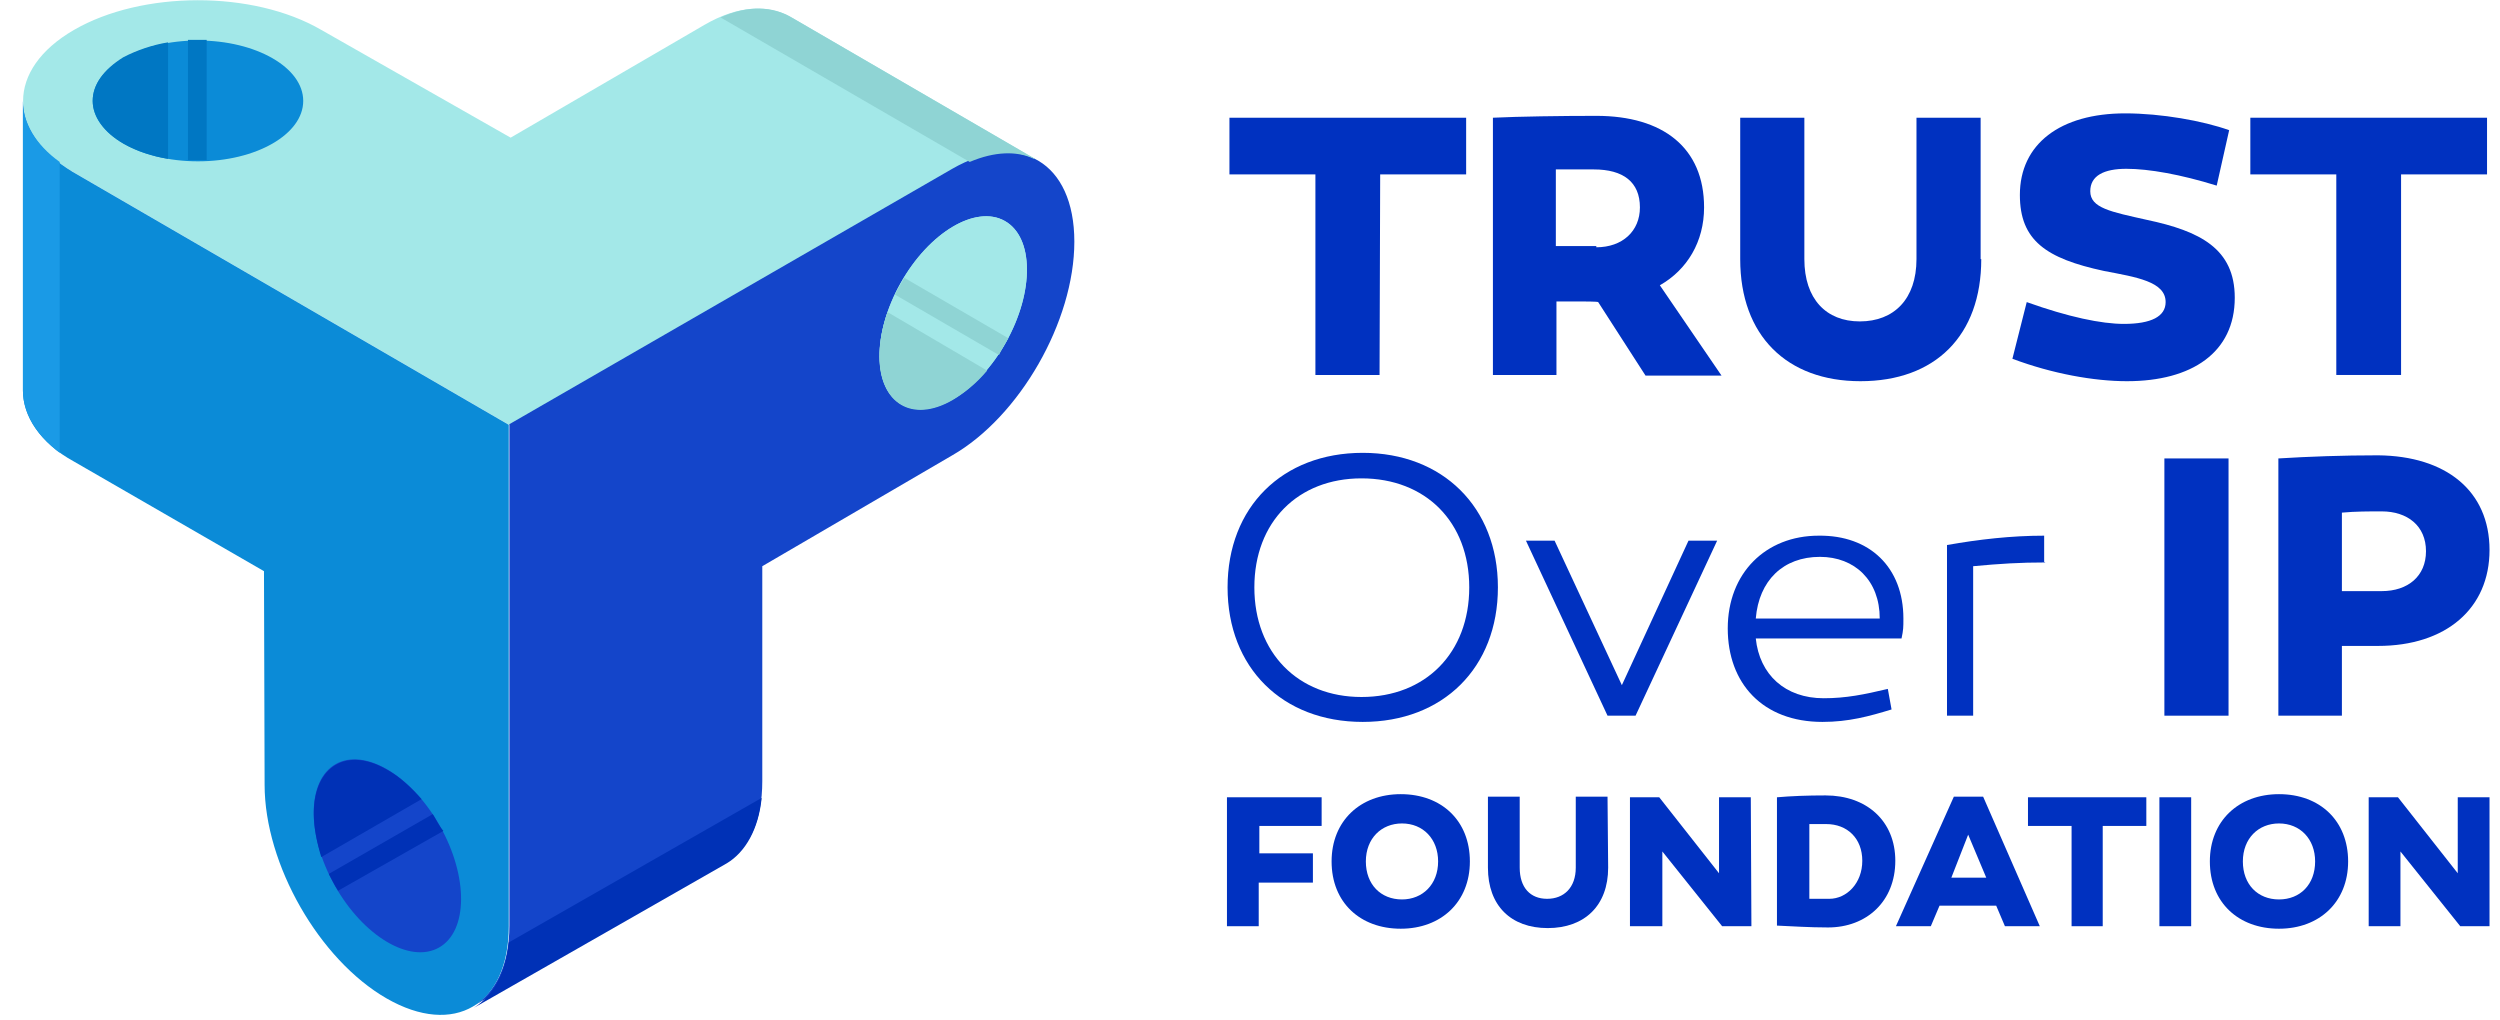
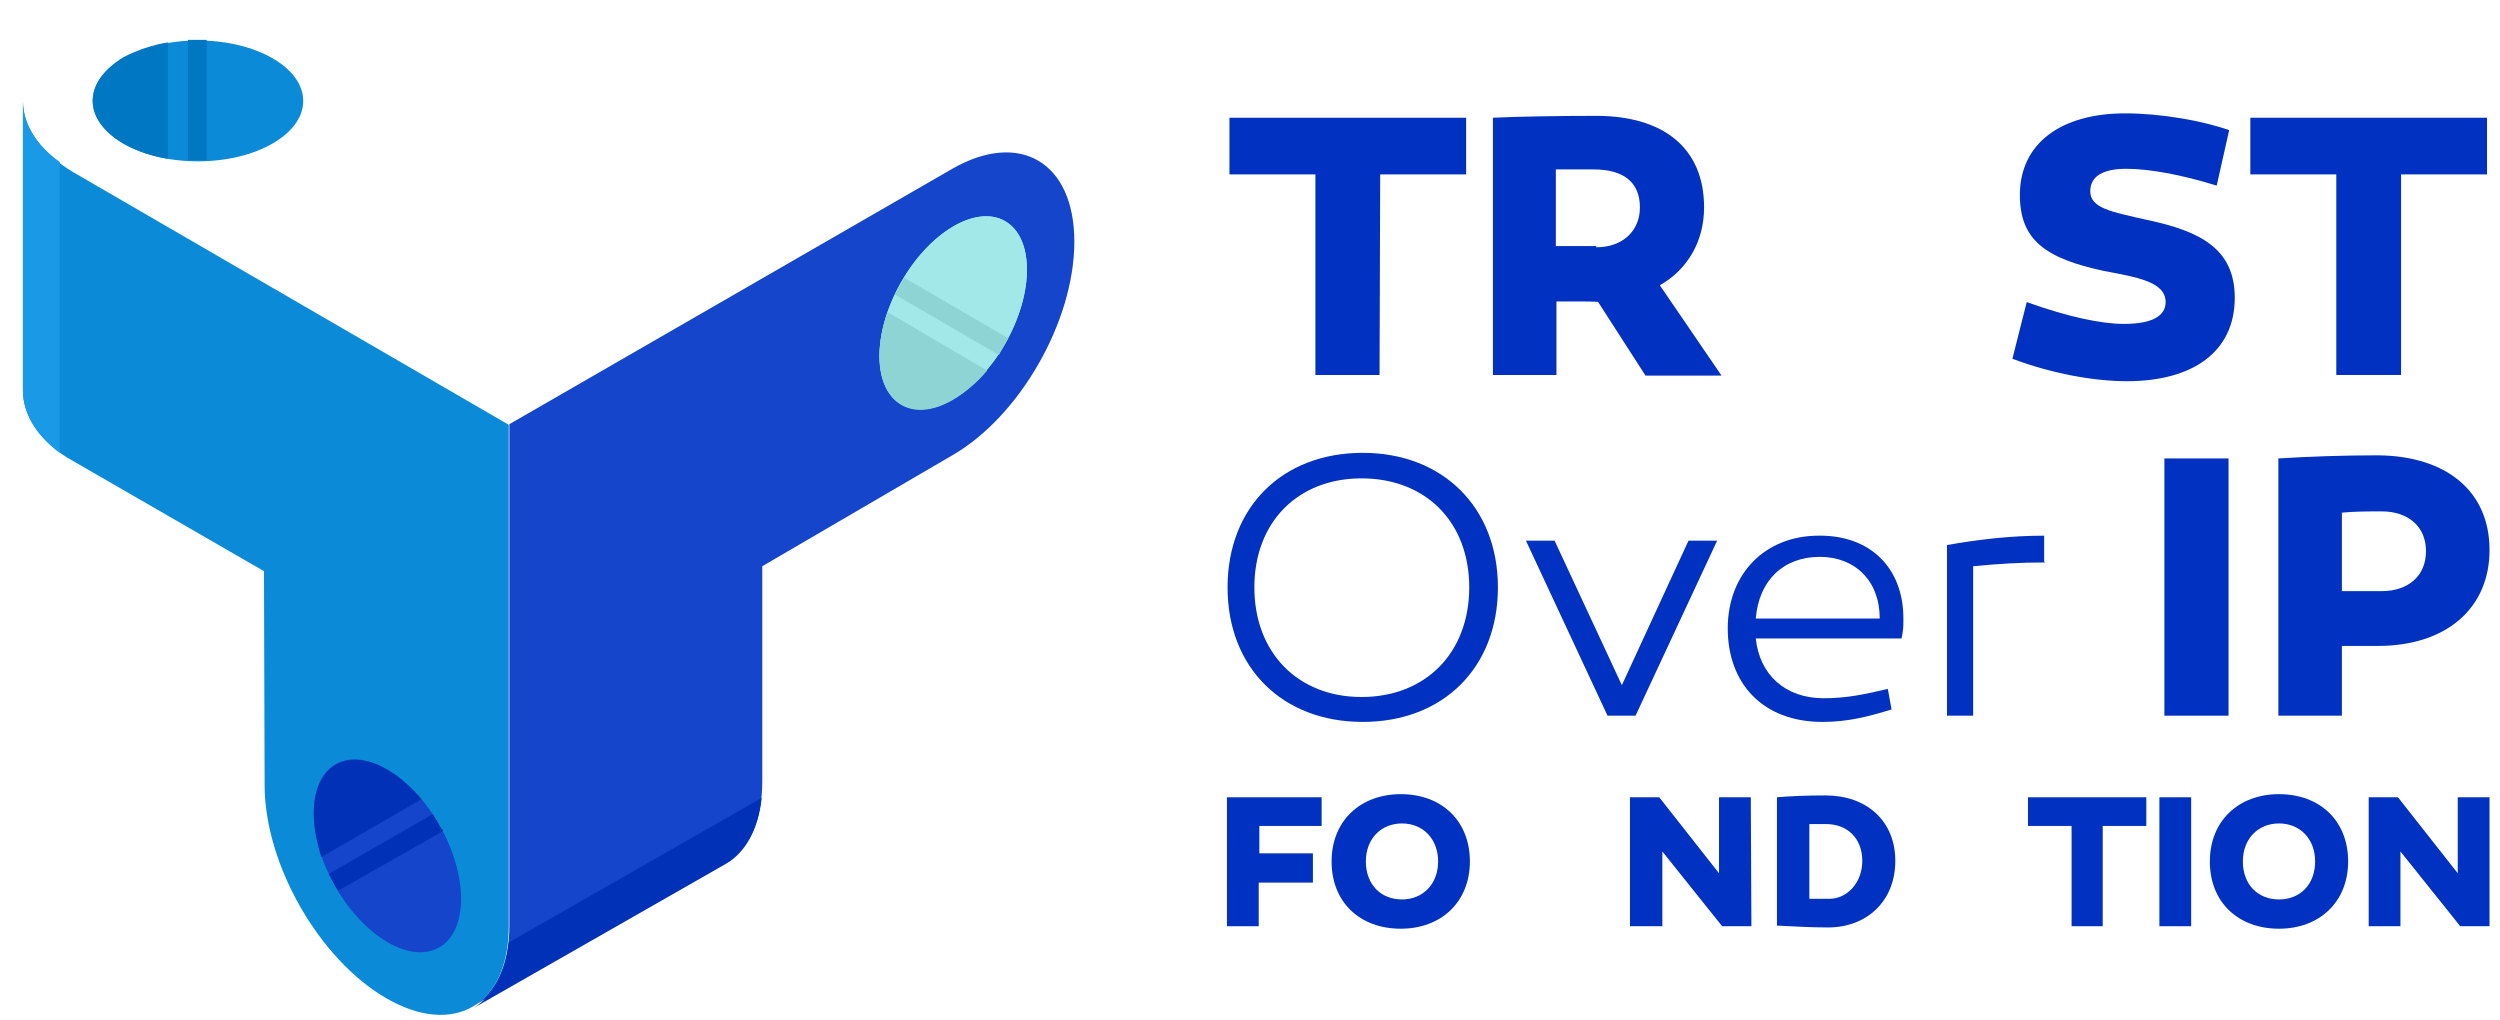
<svg xmlns="http://www.w3.org/2000/svg" width="179" height="73" viewBox="0 0 179 73" fill="none">
  <path d="M98.776 26.848H94.183V12.487H88.028V8.429H104.976V12.487H98.821L98.776 26.848Z" fill="#0031C0" />
  <path d="M113.315 21.585H111.442V26.848H106.893V8.429C108.766 8.34 111.754 8.295 114.296 8.295C119.068 8.295 122.012 10.57 122.012 14.851C122.012 17.304 120.808 19.311 118.845 20.426L123.261 26.893H117.82L114.43 21.63C114.386 21.585 113.315 21.585 113.315 21.585ZM114.296 17.705C116.17 17.705 117.418 16.546 117.418 14.851C117.418 13.023 116.214 12.131 114.118 12.131C113.315 12.131 112.29 12.131 111.398 12.131V17.616H114.296V17.705Z" fill="#0031C0" />
-   <path d="M141.858 18.553C141.858 24.038 138.558 27.294 133.206 27.294C127.943 27.294 124.599 24.038 124.599 18.553V8.429H129.192V18.553C129.192 21.407 130.753 23.013 133.161 23.013C135.614 23.013 137.22 21.407 137.22 18.553V8.429H141.813V18.553H141.858Z" fill="#0031C0" />
  <path d="M158.716 13.29C156.129 12.487 153.855 12.086 152.249 12.086C150.644 12.086 149.663 12.577 149.663 13.692C149.663 14.896 151.134 15.163 153.721 15.743C157.512 16.546 160.009 17.795 160.009 21.318C160.009 25.242 156.932 27.294 152.294 27.294C149.93 27.294 146.942 26.759 144.088 25.688L145.114 21.63C148.102 22.7 150.465 23.191 152.071 23.191C154.033 23.191 155.059 22.656 155.059 21.63C155.059 20.158 152.963 19.846 150.644 19.4C146.496 18.508 144.623 17.215 144.623 13.959C144.623 10.302 147.522 8.117 152.16 8.117C154.747 8.117 157.735 8.652 159.608 9.321L158.716 13.29Z" fill="#0031C0" />
  <path d="M171.872 26.848H167.279V12.487H161.124V8.429H178.072V12.487H171.917V26.848H171.872Z" fill="#0031C0" />
  <path d="M107.25 42.056C107.25 47.809 103.325 51.689 97.572 51.689C91.819 51.689 87.894 47.809 87.894 42.056C87.894 36.303 91.819 32.423 97.572 32.423C103.281 32.423 107.25 36.303 107.25 42.056ZM105.198 42.056C105.198 37.373 102.077 34.251 97.483 34.251C92.934 34.251 89.812 37.373 89.812 42.056C89.812 46.739 92.934 49.905 97.483 49.905C102.077 49.905 105.198 46.739 105.198 42.056Z" fill="#0031C0" />
  <path d="M115.099 51.243L109.257 38.711H111.308L116.125 49.058L120.897 38.711H122.948L117.106 51.243H115.099Z" fill="#0031C0" />
  <path d="M136.283 44.286C136.283 44.91 136.283 45.089 136.15 45.713H125.714C125.981 48.3 127.81 49.994 130.575 49.994C132.18 49.994 133.474 49.727 135.168 49.325L135.436 50.797C133.83 51.288 132.359 51.689 130.486 51.689C126.204 51.689 123.707 48.924 123.707 44.999C123.707 41.03 126.427 38.354 130.218 38.354C133.875 38.31 136.283 40.629 136.283 44.286ZM125.714 44.286H134.589C134.589 41.565 132.805 39.871 130.307 39.871C127.676 39.871 125.937 41.565 125.714 44.286Z" fill="#0031C0" />
  <path d="M146.452 40.272C144.623 40.272 143.196 40.361 141.278 40.54V51.243H139.405V39.023C141.68 38.622 143.999 38.354 146.362 38.354V40.227L146.452 40.272Z" fill="#0031C0" />
  <path d="M159.563 51.243H154.97V32.824H159.563V51.243Z" fill="#0031C0" />
  <path d="M178.25 39.38C178.25 43.572 175.128 46.248 170.267 46.248H167.68V51.243H163.131V32.824C165.317 32.69 167.725 32.601 170.267 32.601C175.128 32.646 178.25 35.143 178.25 39.38ZM170.535 42.324C172.408 42.324 173.701 41.253 173.701 39.469C173.701 37.641 172.363 36.615 170.535 36.615C169.598 36.615 168.661 36.615 167.68 36.704V42.324H170.535Z" fill="#0031C0" />
  <path d="M94.004 61.099V63.195H90.124V66.317H87.85V57.085H94.629V59.137H90.169V61.099H94.004Z" fill="#0031C0" />
  <path d="M105.243 61.679C105.243 64.578 103.192 66.496 100.293 66.496C97.394 66.496 95.342 64.623 95.342 61.679C95.342 58.78 97.394 56.862 100.293 56.862C103.236 56.862 105.243 58.78 105.243 61.679ZM102.969 61.679C102.969 60.074 101.898 58.959 100.382 58.959C98.91 58.959 97.795 60.029 97.795 61.679C97.795 63.329 98.866 64.4 100.382 64.4C101.854 64.4 102.969 63.329 102.969 61.679Z" fill="#0031C0" />
-   <path d="M115.144 62.125C115.144 64.846 113.449 66.451 110.818 66.451C108.187 66.451 106.536 64.846 106.536 62.125V57.041H108.811V62.125C108.811 63.552 109.569 64.355 110.773 64.355C111.977 64.355 112.825 63.552 112.825 62.125V57.041H115.099L115.144 62.125Z" fill="#0031C0" />
  <path d="M125.401 66.317H123.305L119.024 60.965V66.317H116.705V57.085H118.801L123.082 62.526V57.085H125.357L125.401 66.317Z" fill="#0031C0" />
  <path d="M135.704 61.634C135.704 64.533 133.652 66.406 130.887 66.406C129.549 66.406 128.256 66.317 127.23 66.273V57.086C128.256 56.996 129.415 56.952 130.709 56.952C133.652 56.952 135.704 58.78 135.704 61.634ZM133.34 61.634C133.34 60.029 132.269 59.003 130.753 59.003C130.352 59.003 129.95 59.003 129.549 59.003V64.355C130.04 64.355 130.486 64.355 130.976 64.355C132.225 64.355 133.34 63.24 133.34 61.634Z" fill="#0031C0" />
-   <path d="M138.246 66.317H135.748L139.896 57.041H141.992L146.05 66.317H143.553L142.928 64.846H138.87L138.246 66.317ZM139.717 62.839H142.215L140.921 59.761L139.717 62.839Z" fill="#0031C0" />
  <path d="M150.599 66.317H148.325V59.137H145.203V57.085H153.677V59.137H150.555V66.317H150.599Z" fill="#0031C0" />
  <path d="M156.888 66.317H154.613V57.085H156.888V66.317Z" fill="#0031C0" />
  <path d="M168.126 61.679C168.126 64.578 166.075 66.496 163.176 66.496C160.277 66.496 158.226 64.623 158.226 61.679C158.226 58.78 160.277 56.862 163.176 56.862C166.119 56.862 168.126 58.78 168.126 61.679ZM165.763 61.679C165.763 60.074 164.692 58.959 163.176 58.959C161.704 58.959 160.589 60.029 160.589 61.679C160.589 63.329 161.66 64.4 163.176 64.4C164.692 64.4 165.763 63.329 165.763 61.679Z" fill="#0031C0" />
  <path d="M178.25 66.317H176.154L171.872 60.965V66.317H169.598V57.085H171.694L175.975 62.526V57.085H178.25V66.317Z" fill="#0031C0" />
-   <path d="M50.432 1.784C52.885 0.357 55.026 0.312 56.676 1.249L74.381 11.551L74.471 11.64C72.91 10.704 70.68 10.837 68.316 12.175L36.518 30.46L5.299 12.354C0.438 9.499 0.438 4.95 5.299 2.141C10.16 -0.669 18.099 -0.714 23.004 2.141L36.562 9.856L50.432 1.784Z" fill="#A3E8E8" />
  <path d="M14.174 11.551C18.337 11.551 21.711 9.614 21.711 7.225C21.711 4.836 18.337 2.899 14.174 2.899C10.011 2.899 6.637 4.836 6.637 7.225C6.637 9.614 10.011 11.551 14.174 11.551Z" fill="#0B8BD7" />
  <path d="M54.58 55.926C54.58 58.78 53.643 60.742 51.993 61.679L33.886 72.026C35.447 71.089 36.473 69.127 36.473 66.273V30.371L68.182 12.086C72.999 9.321 76.923 11.595 76.923 17.304C76.923 23.012 72.999 29.836 68.182 32.601L54.58 40.54V55.926Z" fill="#1445CA" />
  <path d="M72.025 24.51C74.063 20.88 74.025 16.989 71.942 15.82C69.859 14.65 66.518 16.645 64.481 20.275C62.443 23.904 62.48 27.795 64.563 28.965C66.647 30.134 69.987 28.14 72.025 24.51Z" fill="#A3E8E8" />
  <path d="M72.025 24.51C74.063 20.88 74.025 16.989 71.942 15.82C69.859 14.65 66.518 16.645 64.481 20.275C62.443 23.904 62.48 27.795 64.563 28.965C66.647 30.134 69.987 28.14 72.025 24.51Z" fill="#A3E8E8" />
  <path d="M18.946 56.193C18.946 61.902 22.871 68.725 27.687 71.491C32.504 74.256 36.428 71.981 36.428 66.317V30.416L5.21 12.309C2.846 10.882 1.642 9.053 1.642 7.225V27.963C1.642 29.791 2.846 31.709 5.299 33.047L18.901 40.896L18.946 56.193Z" fill="#0B8BD7" />
  <path d="M31.426 67.849C33.51 66.679 33.547 62.789 31.509 59.159C29.472 55.529 26.131 53.535 24.048 54.704C21.964 55.874 21.927 59.764 23.965 63.394C26.002 67.024 29.343 69.018 31.426 67.849Z" fill="#1445CA" />
-   <path d="M56.676 1.249C55.338 0.446 53.554 0.357 51.592 1.249L69.431 11.595C71.215 10.837 72.82 10.793 74.025 11.373H74.114L56.676 1.249Z" fill="#8FD4D4" />
  <path d="M72.196 24.217L64.748 19.891C64.525 20.292 64.257 20.694 64.079 21.095L71.527 25.421C71.705 25.02 71.973 24.618 72.196 24.217Z" fill="#8FD4D4" />
  <path d="M62.964 25.51C62.964 28.899 65.328 30.327 68.227 28.632C69.119 28.097 69.921 27.428 70.68 26.536L63.544 22.344C63.187 23.414 62.964 24.44 62.964 25.51Z" fill="#8FD4D4" />
  <path d="M8.822 4.103C7.395 4.995 6.637 6.065 6.637 7.225C6.637 8.295 7.395 9.455 8.867 10.302C9.803 10.837 10.918 11.194 12.033 11.373V3.033C10.918 3.211 9.759 3.612 8.822 4.103Z" fill="#0077C3" />
  <path d="M13.46 2.854V11.462C13.951 11.462 14.352 11.462 14.798 11.462V2.854C14.308 2.854 13.906 2.854 13.46 2.854Z" fill="#0077C3" />
  <path d="M1.642 7.225V27.963C1.642 29.524 2.534 31.085 4.273 32.423V11.595C2.534 10.347 1.642 8.786 1.642 7.225Z" fill="#1A9AE6" />
  <path d="M33.931 72.159C33.931 72.07 33.931 72.07 33.931 72.159L52.038 61.813C53.376 61.01 54.312 59.36 54.535 57.13L36.428 67.477C36.205 69.707 35.313 71.268 33.931 72.159Z" fill="#0031B6" />
  <path d="M27.732 55.123C24.833 53.428 22.469 54.855 22.469 58.245C22.469 59.271 22.692 60.341 23.004 61.367L30.185 57.219C29.427 56.372 28.624 55.614 27.732 55.123Z" fill="#0031B6" />
  <path d="M30.987 58.29L23.54 62.571C23.763 62.972 23.941 63.374 24.209 63.775L31.746 59.494C31.433 59.137 31.255 58.736 30.987 58.29Z" fill="#0031B6" />
</svg>